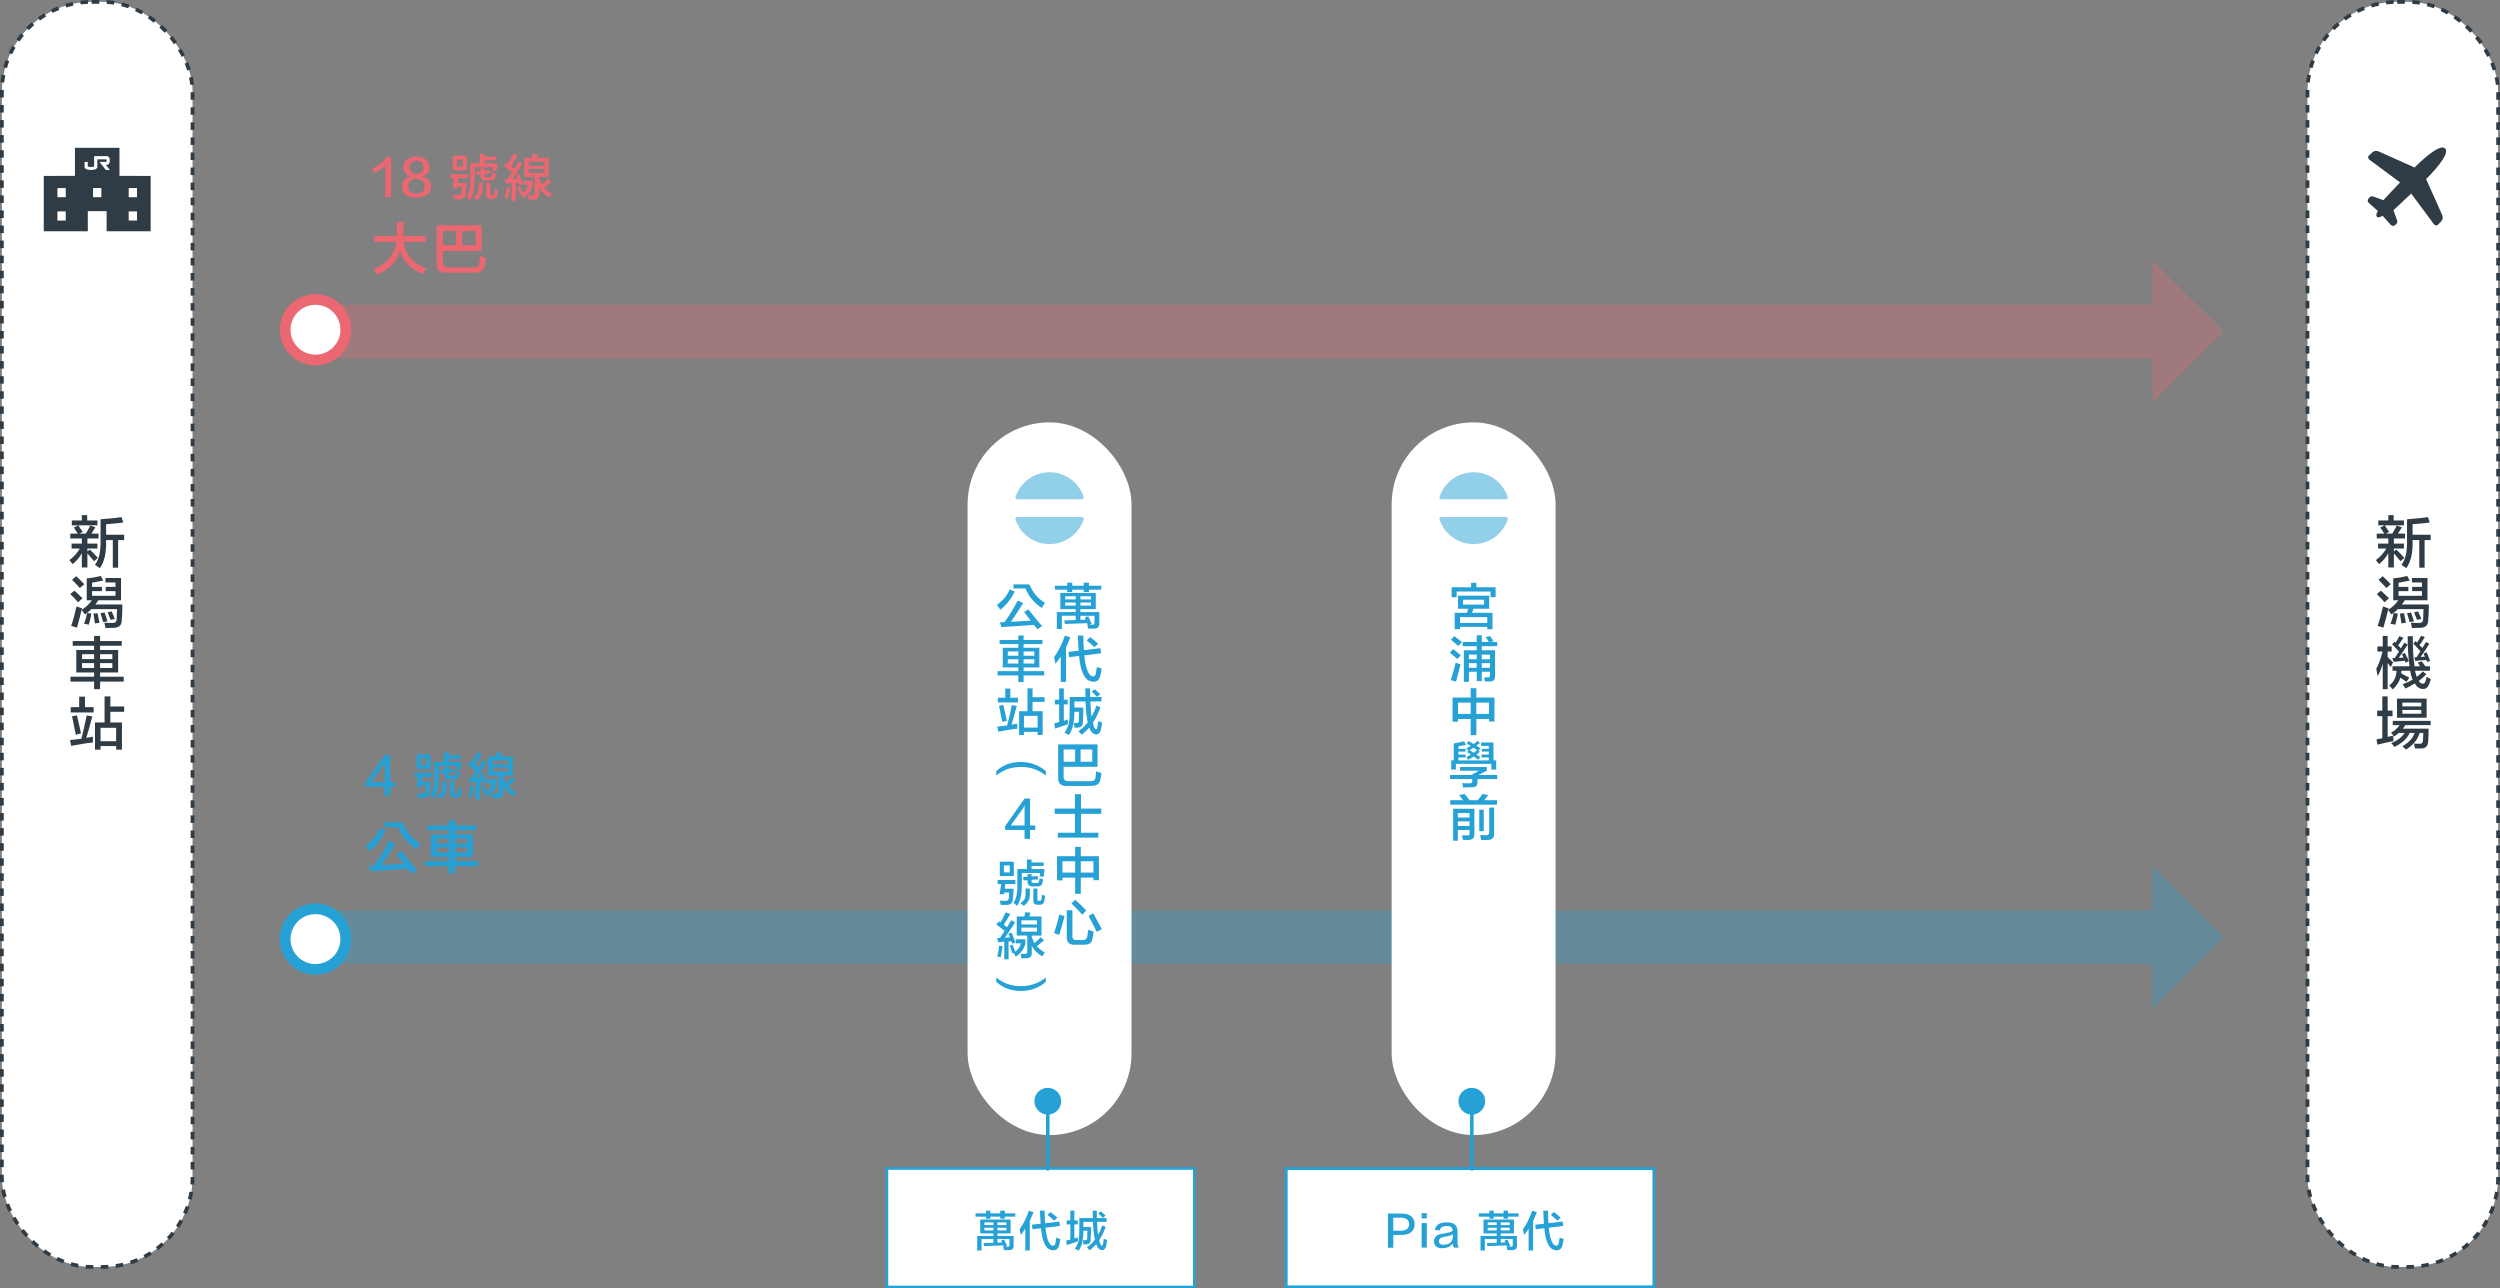
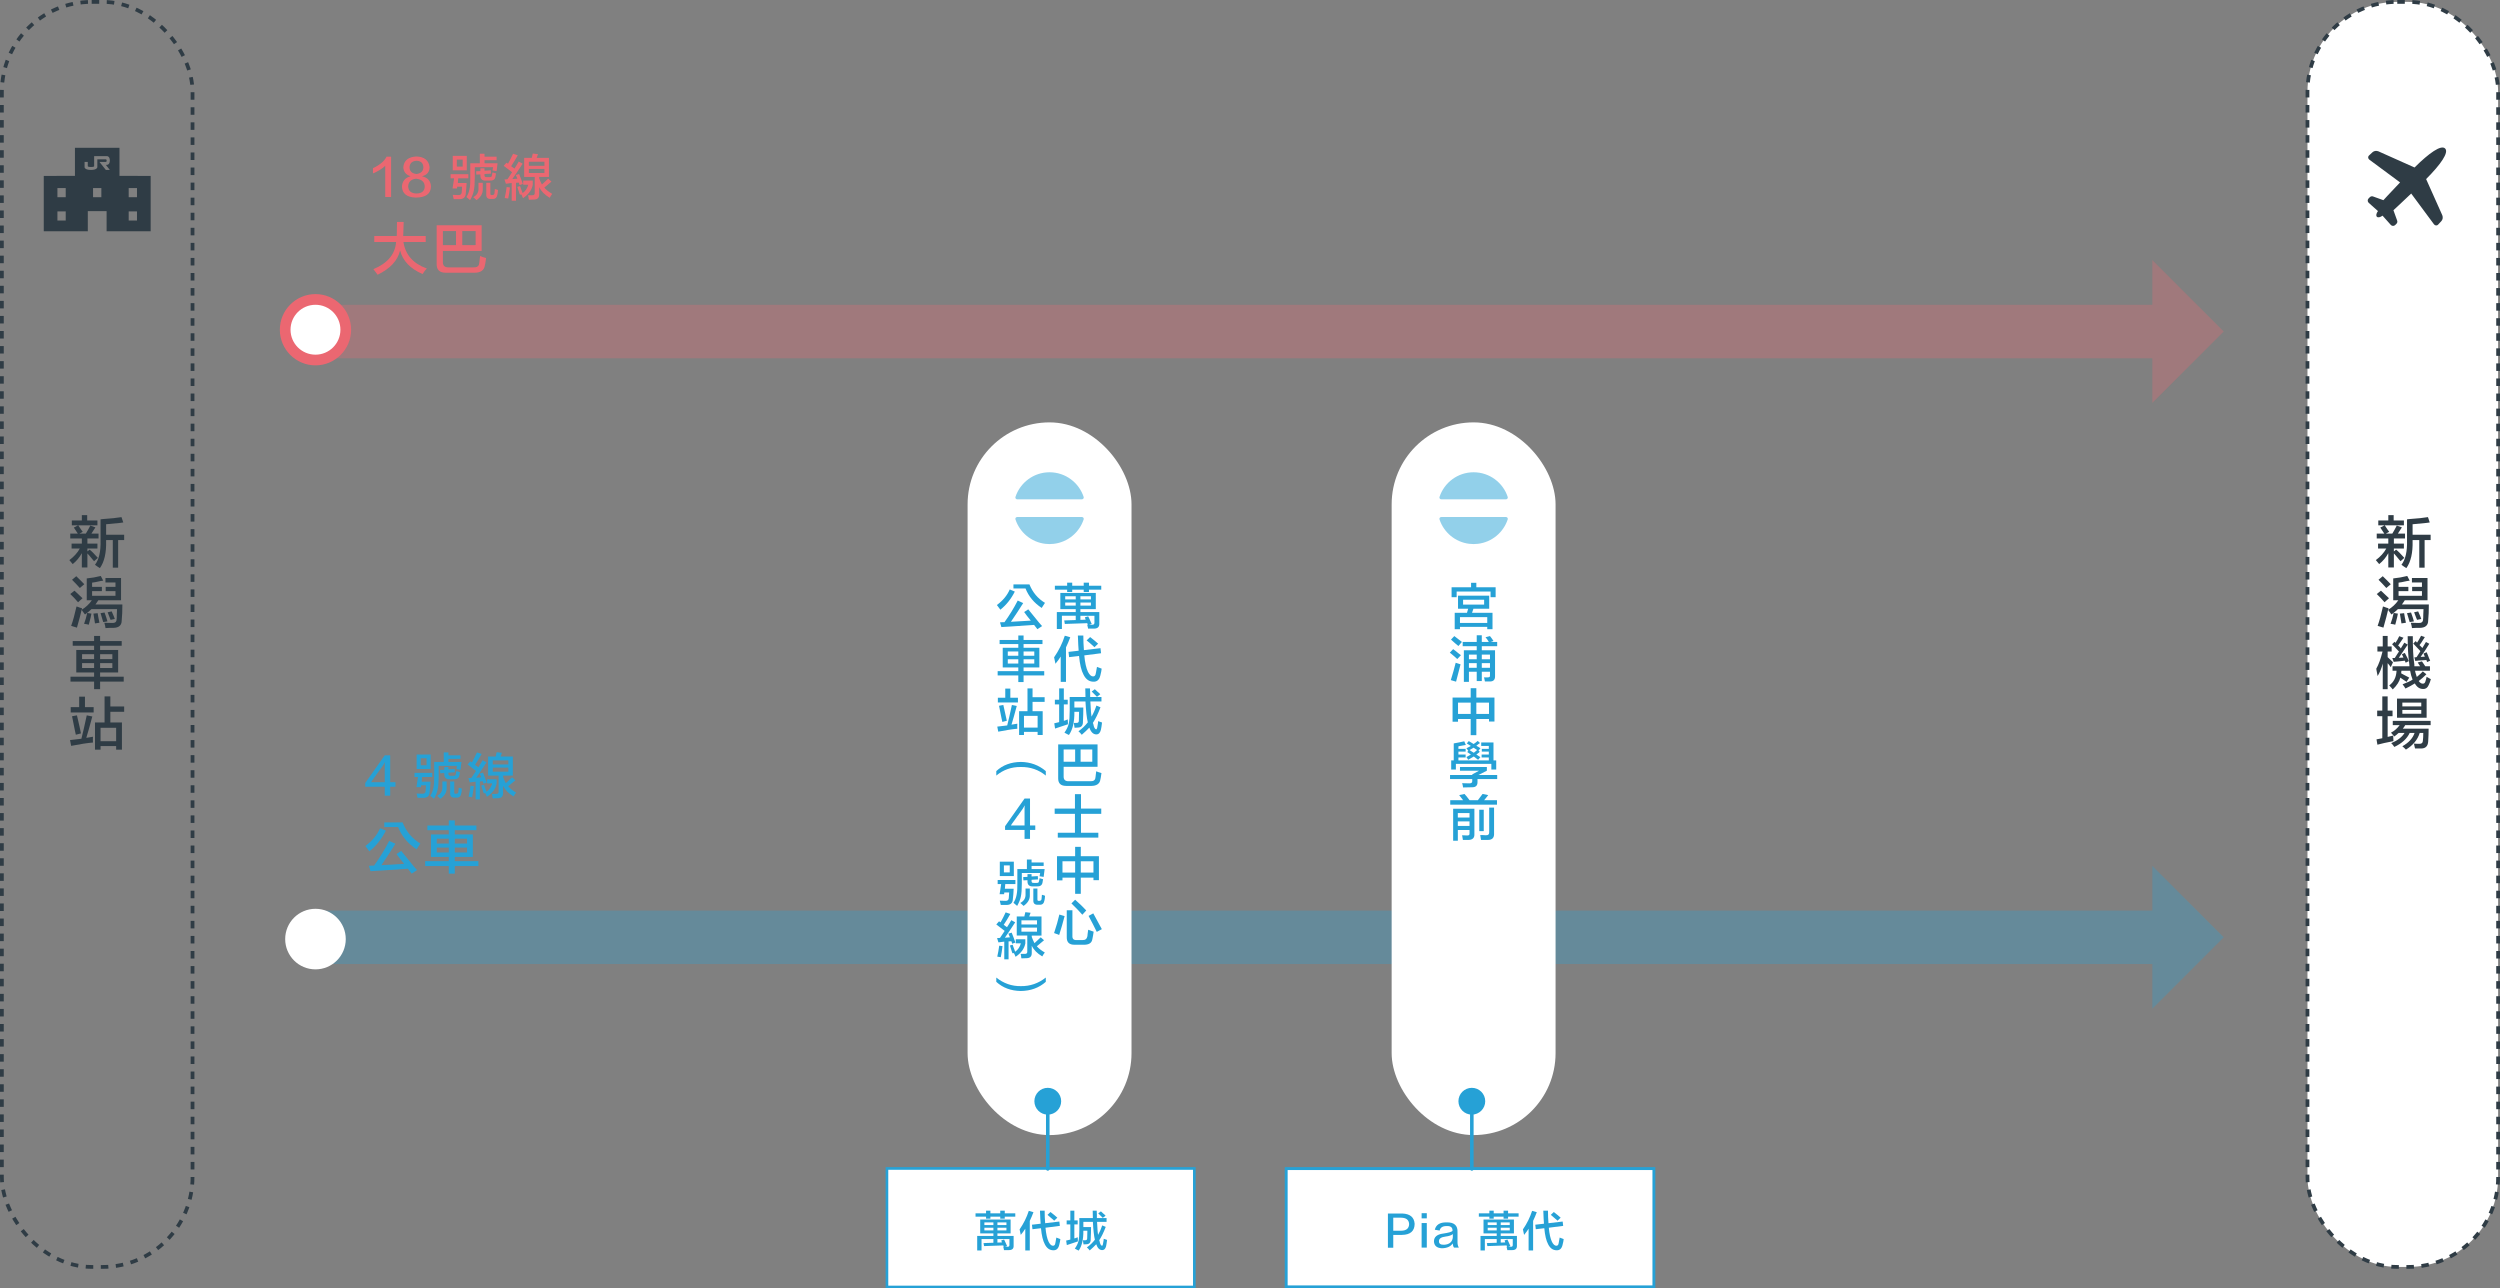
<svg xmlns="http://www.w3.org/2000/svg" viewBox="0 0 701.558 361.529">
  <rect x="0" y="0" width="701.558" height="361.529" fill="#808080" stroke="none" />
  <defs>
    <style>
      .cls-1 {
        fill: #eb6771;
      }

      .cls-1, .cls-2, .cls-3, .cls-4 {
        stroke-width: 0px;
      }

      .cls-5 {
        opacity: .5;
      }

      .cls-6 {
        stroke: #eb6771;
      }

      .cls-6, .cls-7, .cls-8 {
        stroke-linecap: round;
      }

      .cls-6, .cls-7, .cls-8, .cls-9 {
        fill: none;
        stroke-miterlimit: 10;
      }

      .cls-6, .cls-8 {
        stroke-width: 15px;
      }

      .cls-2 {
        fill: #fff;
      }

      .cls-10 {
        opacity: .3;
      }

      .cls-3 {
        fill: #2f3c45;
      }

      .cls-7, .cls-8 {
        stroke: #26a1d6;
      }

      .cls-9 {
        stroke: #2f3c45;
        stroke-dasharray: 0 0 2.114 2.114;
        stroke-width: 1.058px;
      }

      .cls-4 {
        fill: #26a1d6;
      }
    </style>
  </defs>
  <g id="_背景" data-name="背景">
    <g>
-       <rect class="cls-2" x=".529" y=".529" width="53.5" height="355" rx="25.2" ry="25.2" />
      <rect class="cls-9" x=".529" y=".529" width="53.5" height="355" rx="25.2" ry="25.2" />
    </g>
    <g>
      <rect class="cls-2" x="647.529" y=".529" width="53.5" height="355" rx="25.2" ry="25.2" />
      <rect class="cls-9" x="647.529" y=".529" width="53.5" height="355" rx="25.2" ry="25.2" />
    </g>
    <path class="cls-3" d="m33.527,49.351v-7.87h-12.497v7.87l-8.751.018v15.529h12.361v-5.647h5.276v5.647h12.362v-15.529l-8.752-.018Zm-15.084,12.539h-2.329v-2.563h2.329v2.563Zm0-6.558h-2.329v-2.563h2.329v2.563Zm10.001,0h-2.33v-2.563h2.33v2.563Zm2.38-7.644h-1.119l-1.791-2.239h1.791s.234-.001.224-.373c-.01-.372-.224-.373-.224-.373h-2.388v2.194s-.006.793-1.791.791c-1.785-.002-1.791-.757-1.791-.757v-1.482h.896v1.194s-.009.219.896.224c.904.005.895-.224.895-.224v-2.836h3.582s.828-.016.821,1.231c-.007,1.247-.821,1.231-.821,1.231h-.298l1.119,1.418Zm7.621,14.202h-2.331v-2.563h2.331v2.563Zm0-6.558h-2.331v-2.563h2.331v2.563Z" />
    <path class="cls-3" d="m685.367,60.405l-4.542-10.154c4.109-4.124,6.444-7.467,5.332-8.579-1.112-1.112-4.455,1.223-8.581,5.33l-10.152-4.54c-.592-.23-1.228-.125-1.654.269l-1.01.94c-.152.142-.224.352-.198.572.025.222.148.428.333.565,0,0,6.593,4.898,8.622,6.382-3.038,3.178-4.681,4.988-4.681,4.988l-2.86-1.029c-.32-.139-.691-.069-.936.176l-.36.36c-.163.163-.253.391-.246.623.006.233.108.454.28.608l2.596,2.316c-.468.627-.613,1.285-.305,1.593s.965.162,1.591-.307l2.318,2.598c.155.172.375.274.609.281.231.006.458-.085.621-.248l.36-.36c.245-.245.316-.615.177-.935l-1.029-2.86s1.808-1.645,4.987-4.683c1.483,2.028,6.383,8.623,6.383,8.623.137.186.344.309.565.333.22.025.429-.048.57-.2l.94-1.01c.397-.423.501-1.06.271-1.651Z" />
    <g class="cls-10">
      <g>
        <line class="cls-6" x1="88.029" y1="93.029" x2="606.678" y2="93.029" />
        <polygon class="cls-1" points="603.991 72.982 603.991 113.074 624.029 93.031 603.991 72.982" />
      </g>
    </g>
    <g class="cls-10">
      <g>
        <line class="cls-8" x1="88.029" y1="263.029" x2="606.678" y2="263.029" />
        <polygon class="cls-4" points="603.991 242.983 603.991 283.074 624.029 263.031 603.991 242.983" />
      </g>
    </g>
    <rect class="cls-2" x="271.529" y="118.529" width="46" height="200" rx="23" ry="23" />
    <rect class="cls-2" x="390.529" y="118.529" width="46" height="200" rx="23" ry="23" />
    <g class="cls-5">
      <path class="cls-4" d="m303.608,145.086h-18.157c-.344,0-.604.335-.497.662,1.197,3.658,4.43,6.39,8.362,6.859.396.048.802.074,1.211.074.41,0,.815-.026,1.212-.074,3.932-.469,7.169-3.201,8.366-6.859.107-.327-.153-.662-.497-.662Z" />
      <path class="cls-4" d="m285.451,140.123h18.157c.344,0,.604-.334.497-.661-1.322-4.027-5.112-6.933-9.577-6.933-4.465,0-8.251,2.906-9.572,6.933-.108.327.152.661.496.661Z" />
    </g>
    <g class="cls-5">
      <path class="cls-4" d="m422.608,145.086h-18.157c-.344,0-.604.335-.497.662,1.197,3.658,4.43,6.39,8.362,6.859.396.048.802.074,1.211.074.41,0,.815-.026,1.212-.074,3.932-.469,7.169-3.201,8.366-6.859.107-.327-.153-.662-.497-.662Z" />
      <path class="cls-4" d="m404.451,140.123h18.157c.344,0,.604-.334.497-.661-1.322-4.027-5.112-6.933-9.577-6.933-4.465,0-8.251,2.906-9.572,6.933-.108.327.152.661.496.661Z" />
    </g>
    <g>
      <g>
        <rect class="cls-2" x="248.9" y="327.9" width="86.258" height="33.258" />
        <path class="cls-4" d="m334.787,328.271v32.516h-85.516v-32.516h85.516m.742-.742h-87v34h87v-34h0Z" />
      </g>
      <g>
        <line class="cls-7" x1="294.029" y1="328.029" x2="294.029" y2="309.029" />
        <path class="cls-4" d="m297.789,309.029c0-2.076-1.684-3.76-3.76-3.76s-3.76,1.684-3.76,3.76c0,2.076,1.684,3.76,3.76,3.76s3.76-1.684,3.76-3.76Z" />
      </g>
    </g>
    <g>
      <g>
        <rect class="cls-2" x="360.934" y="327.934" width="103.189" height="33.189" />
        <path class="cls-4" d="m463.718,328.34v32.378h-102.378v-32.378h102.378m.811-.811h-104v34h104v-34h0Z" />
      </g>
      <g>
        <line class="cls-7" x1="413.029" y1="328.029" x2="413.029" y2="309.029" />
        <path class="cls-4" d="m416.789,309.029c0-2.076-1.684-3.76-3.76-3.76s-3.76,1.684-3.76,3.76c0,2.076,1.684,3.76,3.76,3.76s3.76-1.684,3.76-3.76Z" />
      </g>
    </g>
    <g>
      <circle class="cls-2" cx="88.529" cy="92.529" r="8.5" />
      <path class="cls-1" d="m88.529,85.529c3.866,0,7,3.134,7,7s-3.134,7-7,7-7-3.134-7-7,3.134-7,7-7m0-3c-5.514,0-10,4.486-10,10s4.486,10,10,10,10-4.486,10-10-4.486-10-10-10h0Z" />
    </g>
    <g>
      <circle class="cls-2" cx="88.529" cy="263.529" r="8.5" />
-       <path class="cls-4" d="m88.529,256.529c3.866,0,7,3.134,7,7s-3.134,7-7,7-7-3.134-7-7,3.134-7,7-7m0-3c-5.514,0-10,4.486-10,10s4.486,10,10,10,10-4.486,10-10-4.486-10-10-10h0Z" />
    </g>
  </g>
  <g id="_中国語繁体字" data-name="中国語繁体字">
    <g>
      <path class="cls-3" d="m20.154,147.428v-1.375h2.812v-1.5h1.5v1.5h2.875v1.375h-5.375c.166.25.416.625.75,1.125.208.292.375.521.5.688l-.938.5h1.812c.458-.75.875-1.5,1.25-2.25l1.438.5c-.375.625-.75,1.209-1.125,1.75h2v1.375h-3.125v1.438h2.812v1.375h-2.812v.812l.625-.5c.5.375,1.271,1.146,2.312,2.312l-1.062.938c-.084-.083-.229-.25-.438-.5-.667-.833-1.146-1.396-1.438-1.688v3.938h-1.562v-4c-.667,1.209-1.521,2.229-2.562,3.062l-.938-1.125c1.291-.958,2.271-2.041,2.938-3.25h-2.312v-1.375h2.875v-1.438h-3.25v-1.375h2.125c-.375-.583-.75-1.146-1.125-1.688l1.188-.625h-1.75Zm11.5,11.875v-7.75h-1.875v.25c.083,3.334-.5,5.875-1.75,7.625-.125-.084-.354-.229-.688-.438-.292-.209-.521-.375-.688-.5,1.125-1.458,1.646-3.729,1.562-6.812v-5.938c.083,0,.229-.021.438-.062,2.458-.166,4.271-.354,5.438-.562l.5,1.5c-.209.042-.5.084-.875.125-1.625.167-2.938.292-3.938.375v2.938h5.062v1.5h-1.688v7.75h-1.5Z" />
      <path class="cls-3" d="m21.904,169.007c-.209-.25-.562-.646-1.062-1.188-.542-.541-.917-.916-1.125-1.125l1.188-.938c.916.834,1.666,1.542,2.25,2.125l-1.25,1.125Zm7.75-3.125v-1.188h2.75v-1.25h-2.812v-1.25h4.375v6.25h-6.375c-.125.167-.292.417-.5.75-.167.209-.271.354-.312.438h7.562c0,1.792-.062,3.292-.188,4.5,0,1.333-.771,2.021-2.312,2.062h-1.062c-.542.041-.938.062-1.188.062v-.125c-.042-.334-.146-.792-.312-1.375.541.041,1.271.062,2.188.062.791.041,1.208-.271,1.25-.938.041-.25.062-.729.062-1.438.041-.666.062-1.166.062-1.5h-7.188c-.5.5-1.104,1-1.812,1.5-.084-.125-.292-.416-.625-.875-.125-.208-.229-.354-.312-.438-.125.459-.292,1.146-.5,2.062-.334,1.292-.604,2.271-.812,2.938l-1.625-.5c.5-1.375,1-3.188,1.5-5.438.083.042.229.084.438.125.25.125.625.25,1.125.375l-.125.438c1.166-.708,2.125-1.604,2.875-2.688h-1.438v-6.125c1.333-.125,2.646-.354,3.938-.688l.688,1.312c-.167.042-.438.084-.812.125-1.084.25-1.854.396-2.312.438v1.188h2.75v1.188h-2.75v1.312h6.562v-1.312h-2.75Zm-7.25-.875c-.667-.75-1.396-1.521-2.188-2.312l1.188-1c.833.792,1.583,1.542,2.25,2.25l-1.25,1.062Zm2.5,10.312c-.209-.084-.604-.167-1.188-.25h-.125c.375-1,.666-2.021.875-3.062l1.188.188c-.084.542-.271,1.354-.562,2.438-.084.333-.146.562-.188.688Zm1.75-.375c-.167-1.083-.312-2-.438-2.75l1.188-.125c.041.25.104.625.188,1.125.125.75.229,1.271.312,1.562l-1.25.188Zm2.312-.375c-.209-.791-.459-1.625-.75-2.5l1.125-.188c.125.334.291.812.5,1.438.125.459.229.812.312,1.062l-1.188.188Zm2.062-.625c-.125-.333-.312-.812-.562-1.438-.125-.291-.209-.521-.25-.688l1.125-.25c.125.334.333.812.625,1.438.125.292.208.521.25.688l-1.188.25Z" />
      <path class="cls-3" d="m20.404,181.209v-1.312h6v-1.438h1.688v1.438h6.062v1.312h-6.062v1.188h5.062v6.312h-5.062v1.188h6.625v1.375h-6.625v2.125h-1.688v-2.125h-6.625v-1.375h6.625v-1.188h-5v-6.312h5v-1.188h-6Zm2.625,2.375v1.375h3.375v-1.375h-3.375Zm0,2.5v1.375h3.375v-1.375h-3.375Zm8.5-2.5h-3.438v1.375h3.438v-1.375Zm-3.438,2.5v1.375h3.438v-1.375h-3.438Z" />
      <path class="cls-3" d="m19.967,209.307l-.312-1.625c1-.125,2.062-.25,3.188-.375.166-.708.396-1.666.688-2.875.375-1.708.646-2.938.812-3.688l1.562.312c-.625,2.375-1.188,4.375-1.688,6l1.875-.312c-.042.584-.042,1.125,0,1.625-1.542.125-3.584.438-6.125.938Zm-.125-9.375v-1.5h2.375v-2.938h1.625v2.938h2.438v1.5h-6.438Zm1.438,6.25c-.042-.25-.125-.625-.25-1.125-.334-1.791-.604-3.146-.812-4.062l1.375-.25c.041.167.104.438.188.812.416,1.75.729,3.167.938,4.25l-1.438.375Zm5.375,4.188v-7.625h2.688v-7.312h1.625v2.812h3.875v1.5h-3.875v3h3.25v7.625h-1.625v-1h-4.375v1h-1.562Zm1.562-6.125v3.75h4.375v-3.75h-4.375Z" />
    </g>
    <g>
      <path class="cls-1" d="m108.107,55.286v-8.75c-.839.802-1.987,1.513-3.445,2.133v-1.477c1.896-.875,3.172-1.95,3.828-3.227h1.258v11.32h-1.641Z" />
      <path class="cls-1" d="m115.145,49.489v-.055c-1.24-.401-1.896-1.239-1.969-2.516.182-1.896,1.422-2.898,3.719-3.008,2.224.109,3.445,1.112,3.664,3.008-.037,1.349-.729,2.188-2.078,2.516v.055c1.567.365,2.388,1.312,2.461,2.844-.037,2.042-1.44,3.081-4.211,3.117-2.553-.073-3.865-1.112-3.938-3.117.109-1.495.893-2.442,2.352-2.844Zm1.75,4.812c1.494-.036,2.26-.692,2.297-1.969-.037-1.276-.839-2.005-2.406-2.188-1.422.146-2.17.857-2.242,2.133.036,1.312.82,1.987,2.352,2.023Zm0-9.188c-1.24.073-1.896.675-1.969,1.805,0,1.13.656,1.769,1.969,1.914,1.239-.182,1.877-.802,1.914-1.859-.037-1.203-.675-1.823-1.914-1.859Z" />
      <path class="cls-1" d="m127.324,55.887c-.037-.219-.109-.529-.219-.93-.037-.109-.055-.201-.055-.273.547.036,1.057.055,1.531.055.619.036.947-.219.984-.766.036-.146.055-.401.055-.766.036-.364.055-.638.055-.82h-1.367l-.055.492h-1.258l.438-2.844h-.984v-1.148h4.977v1.148h-2.844l-.109,1.312h2.461c-.037,1.058-.109,2.005-.219,2.844-.037,1.167-.656,1.731-1.859,1.695h-1.531Zm-.273-8.094v-4.047h3.938v4.047h-3.938Zm1.148-3.008v1.969h1.641v-1.969h-1.641Zm3.719,11.375c-.401-.328-.748-.62-1.039-.875.802-1.13,1.166-2.898,1.094-5.305v-4.156h2.68v-2.68h1.312v.82h3.391v.984h-3.391v.875h3.664l-.273,2.188c-.146-.036-.401-.073-.766-.109-.183-.036-.311-.055-.383-.055l.164-.93h-5.141v2.953c0,1.604-.092,2.826-.273,3.664-.146.766-.492,1.641-1.039,2.625Zm1.805,0c-.146-.146-.365-.347-.656-.602-.109-.109-.201-.183-.273-.219,1.021-.547,1.513-1.349,1.477-2.406v-1.641h1.203v1.859c.036,1.167-.547,2.169-1.75,3.008Zm-.055-7.164l-.055-.93,1.203-.055v-.766h1.148v.656l1.75-.109.055.93-1.805.109v.328c-.037.401.182.583.656.547h.711c.474.037.711-.127.711-.492.072-.219.127-.492.164-.82.364.109.692.201.984.273-.037.365-.092.693-.164.984-.146.729-.675,1.076-1.586,1.039h-1.203c-.948,0-1.422-.474-1.422-1.422v-.328l-1.148.055Zm4.047,6.836c-.875.036-1.295-.383-1.258-1.258v-3.281h1.148v3.062c0,.292.127.419.383.383h.164c.328,0,.528-.146.602-.438.036-.109.055-.31.055-.602.036-.292.055-.51.055-.656.109.037.255.073.438.109.219.073.364.128.438.164-.037.62-.092,1.058-.164,1.312-.146.838-.584,1.239-1.312,1.203h-.547Z" />
      <path class="cls-1" d="m141.959,51.567l-.383-1.203.82-.055,1.312-1.969-2.352-1.805.766-.875c.109.073.255.164.438.273.51-.911.984-1.841,1.422-2.789l1.312.438c-.584,1.058-1.203,2.078-1.859,3.062.328.219.638.438.93.656.438-.656.838-1.312,1.203-1.969l1.094.602c-1.131,1.75-2.097,3.19-2.898,4.32l1.422-.109-.438-1.039.93-.273c.438,1.094.783,2.023,1.039,2.789l-.93.328v-.109c-.037-.182-.109-.383-.219-.602-.256,0-.511.019-.766.055v5.031h-1.203v-4.977l-.383.055c-.475.037-.894.091-1.258.164Zm.656,4.156c-.183-.037-.401-.073-.656-.109-.146-.037-.256-.055-.328-.055.219-.948.4-1.969.547-3.062l.93.109c-.146,1.203-.311,2.242-.492,3.117Zm3.281-1.094c-.037-.073-.092-.219-.164-.438-.109-.401-.292-.984-.547-1.75l.766-.219c.036.146.109.365.219.656.072.146.236.583.492,1.312.802-.583,1.33-1.367,1.586-2.352h-1.422v-1.148h2.68v1.148c-.256,1.458-1.167,2.716-2.734,3.773-.073-.219-.201-.511-.383-.875-.037-.073-.073-.127-.109-.164l-.383.055Zm1.203-4.977v-5.359h2.133c.109-.401.2-.802.273-1.203l1.477.164-.383,1.039h3.445v5.359h-2.734v.383c.219.62.474,1.203.766,1.75.619-.547,1.203-1.094,1.75-1.641l.93.82c-.146.109-.383.31-.711.602-.183.146-.62.511-1.312,1.094.547.62,1.294,1.203,2.242,1.75-.292.364-.529.729-.711,1.094-1.422-.839-2.406-1.841-2.953-3.008v2.078c0,.911-.456,1.385-1.367,1.422-.438.036-.948.055-1.531.055,0-.037-.019-.109-.055-.219-.037-.474-.092-.82-.164-1.039h1.094c.547.036.802-.182.766-.656v-4.484h-2.953Zm1.312-4.266v1.148h4.375v-1.148h-4.375Zm0,2.023v1.148h4.375v-1.148h-4.375Z" />
      <path class="cls-1" d="m105.029,67.911v-1.688h6.312c.041-.916.062-2.229.062-3.938h1.875l-.125,3.938h6.312v1.688h-6.25c.541,3.584,2.729,6.062,6.562,7.438-.417.416-.812.938-1.188,1.562-3.459-1.5-5.562-3.708-6.312-6.625-.667,2.834-2.771,5.104-6.312,6.812-.125-.167-.354-.479-.688-.938-.25-.292-.417-.5-.5-.625,4-1.666,6.125-4.208,6.375-7.625h-6.125Z" />
      <path class="cls-1" d="m125.097,76.536c-1.709,0-2.562-.792-2.562-2.375v-10.938h12.625v7.188h-10.875v3.188c0,.959.521,1.438,1.562,1.438h7c1,.042,1.541-.333,1.625-1.125,0-.083.021-.229.062-.438.083-.708.146-1.25.188-1.625.5.209,1.062.396,1.688.562-.125,1.042-.271,1.875-.438,2.5-.334,1.041-1.229,1.583-2.688,1.625h-8.188Zm-.812-11.688v3.938h3.688v-3.938h-3.688Zm9.188,0h-3.75v3.938h3.75v-3.938Z" />
    </g>
    <g>
      <path class="cls-3" d="m667.404,147.428v-1.375h2.812v-1.5h1.5v1.5h2.875v1.375h-5.375c.166.25.416.625.75,1.125.208.292.375.521.5.688l-.938.5h1.812c.458-.75.875-1.5,1.25-2.25l1.438.5c-.375.625-.75,1.209-1.125,1.75h2v1.375h-3.125v1.438h2.812v1.375h-2.812v.812l.625-.5c.5.375,1.271,1.146,2.312,2.312l-1.062.938c-.084-.083-.229-.25-.438-.5-.667-.833-1.146-1.396-1.438-1.688v3.938h-1.562v-4c-.667,1.209-1.521,2.229-2.562,3.062l-.938-1.125c1.291-.958,2.271-2.041,2.938-3.25h-2.312v-1.375h2.875v-1.438h-3.25v-1.375h2.125c-.375-.583-.75-1.146-1.125-1.688l1.188-.625h-1.75Zm11.5,11.875v-7.75h-1.875v.25c.083,3.334-.5,5.875-1.75,7.625-.125-.084-.354-.229-.688-.438-.292-.209-.521-.375-.688-.5,1.125-1.458,1.646-3.729,1.562-6.812v-5.938c.083,0,.229-.021.438-.062,2.458-.166,4.271-.354,5.438-.562l.5,1.5c-.209.042-.5.084-.875.125-1.625.167-2.938.292-3.938.375v2.938h5.062v1.5h-1.688v7.75h-1.5Z" />
      <path class="cls-3" d="m669.154,169.007c-.209-.25-.562-.646-1.062-1.188-.542-.541-.917-.916-1.125-1.125l1.188-.938c.916.834,1.666,1.542,2.25,2.125l-1.25,1.125Zm7.75-3.125v-1.188h2.75v-1.25h-2.812v-1.25h4.375v6.25h-6.375c-.125.167-.292.417-.5.75-.167.209-.271.354-.312.438h7.562c0,1.792-.062,3.292-.188,4.5,0,1.333-.771,2.021-2.312,2.062h-1.062c-.542.041-.938.062-1.188.062v-.125c-.042-.334-.146-.792-.312-1.375.541.041,1.271.062,2.188.062.791.041,1.208-.271,1.25-.938.041-.25.062-.729.062-1.438.041-.666.062-1.166.062-1.5h-7.188c-.5.5-1.104,1-1.812,1.5-.084-.125-.292-.416-.625-.875-.125-.208-.229-.354-.312-.438-.125.459-.292,1.146-.5,2.062-.334,1.292-.604,2.271-.812,2.938l-1.625-.5c.5-1.375,1-3.188,1.5-5.438.083.042.229.084.438.125.25.125.625.25,1.125.375l-.125.438c1.166-.708,2.125-1.604,2.875-2.688h-1.438v-6.125c1.333-.125,2.646-.354,3.938-.688l.688,1.312c-.167.042-.438.084-.812.125-1.084.25-1.854.396-2.312.438v1.188h2.75v1.188h-2.75v1.312h6.562v-1.312h-2.75Zm-7.25-.875c-.667-.75-1.396-1.521-2.188-2.312l1.188-1c.833.792,1.583,1.542,2.25,2.25l-1.25,1.062Zm2.5,10.312c-.209-.084-.604-.167-1.188-.25h-.125c.375-1,.666-2.021.875-3.062l1.188.188c-.084.542-.271,1.354-.562,2.438-.084.333-.146.562-.188.688Zm1.75-.375c-.167-1.083-.312-2-.438-2.75l1.188-.125c.041.25.104.625.188,1.125.125.75.229,1.271.312,1.562l-1.25.188Zm2.312-.375c-.209-.791-.459-1.625-.75-2.5l1.125-.188c.125.334.291.812.5,1.438.125.459.229.812.312,1.062l-1.188.188Zm2.062-.625c-.125-.333-.312-.812-.562-1.438-.125-.291-.209-.521-.25-.688l1.125-.25c.125.334.333.812.625,1.438.125.292.208.521.25.688l-1.188.25Z" />
      <path class="cls-3" d="m667.154,182.842v-1.438h1.5v-2.938h1.375v2.938h1.125v1.438h-1.125v1.562c.5.459,1,.938,1.5,1.438l-.625,1.375c-.25-.375-.542-.75-.875-1.125v7.312h-1.375v-7.188c-.334,1.292-.812,2.459-1.438,3.5-.042-.333-.146-.875-.312-1.625-.042-.208-.062-.354-.062-.438.666-1.166,1.25-2.771,1.75-4.812h-1.438Zm12.812,10.5c-.959,0-1.729-.521-2.312-1.562-.709.458-1.584.938-2.625,1.438-.209-.375-.479-.771-.812-1.188,1.333-.5,2.271-.938,2.812-1.312-.334-.833-.562-1.666-.688-2.5h-2.438c0,.125-.021.271-.062.438v.312c.208.125.521.292.938.5.583.334,1.021.562,1.312.688l-.75,1.188c-.209-.125-.521-.333-.938-.625-.375-.25-.646-.438-.812-.562-.25,1.084-.959,2.188-2.125,3.312-.334-.417-.667-.792-1-1.125,1.291-.916,1.979-2.291,2.062-4.125h-1.125v-1.25h4.75c-.042-.25-.062-.5-.062-.75-.292-1.916-.438-4.479-.438-7.688h1.438c0,3.375.125,5.875.375,7.5,0,.084.021.229.062.438v.5h1.625c-.042-.083-.125-.208-.25-.375-.209-.291-.354-.521-.438-.688l1.188-.312c.125.209.312.479.562.812.166.25.291.438.375.562h1.312v1.25h-4.188c.041.125.083.312.125.562.083.292.208.688.375,1.188.083-.083.229-.208.438-.375.541-.458.958-.854,1.25-1.188l1,.812c-.75.75-1.459,1.375-2.125,1.875v.062c.375.5.771.729,1.188.688.291,0,.5-.167.625-.5.208-.625.333-1.104.375-1.438.041.042.104.084.188.125.458.25.791.438,1,.562-.125.542-.334,1.104-.625,1.688-.334.75-.854,1.104-1.562,1.062Zm-8.25-7.625l-.375-1.062h.688c.208-.333.5-.791.875-1.375.166-.208.271-.354.312-.438-.209-.208-.542-.562-1-1.062-.459-.458-.771-.791-.938-1l.688-.688.25.312c.416-.583.771-1.208,1.062-1.875l1.188.438c-.459.709-.959,1.438-1.5,2.188.333.25.583.521.75.812.375-.625.708-1.166,1-1.625l.938.562c-.25.417-.729,1.125-1.438,2.125-.5.709-.854,1.229-1.062,1.562l1.312-.062c-.125-.333-.271-.646-.438-.938l.812-.375c.166.334.416.812.75,1.438.166.417.291.709.375.875l-.875.438-.25-.562c-.417.042-.979.104-1.688.188-.709.042-1.188.084-1.438.125Zm6.062-.25l-.25-1h.25c.166-.041.291-.062.375-.062.166-.291.438-.708.812-1.25.125-.208.208-.354.25-.438-.834-.916-1.5-1.625-2-2.125l.688-.688.375.438c.25-.333.562-.854.938-1.562l.188-.375,1.062.375c-.084.167-.229.396-.438.688-.417.709-.771,1.229-1.062,1.562l.812.812,1-1.688.938.5c-.875,1.459-1.688,2.688-2.438,3.688l1.188-.062-.375-.875.875-.375c.166.334.396.896.688,1.688.125.292.229.521.312.688l-.875.375-.188-.562c-1.542.084-2.584.167-3.125.25Z" />
      <path class="cls-3" d="m667.092,200.981v-1.562h1.438v-4h1.5v4h1.375v1.562h-1.375v5.812c.5-.125,1.021-.25,1.562-.375,0,.584.021,1.104.062,1.562-1.959.375-3.459.708-4.5,1l-.25-1.5c.5-.083,1.041-.188,1.625-.312v-6.188h-1.438Zm4.375,2.5v-1.188h10.625v1.188h-7.125c-.209.375-.438.709-.688,1h7.25c0,1.125-.042,2.334-.125,3.625-.084,1.291-.75,1.938-2,1.938h-1.688c-.125-.625-.229-1.084-.312-1.375.291.041.812.062,1.562.062.583,0,.896-.25.938-.75.083-.625.125-1.396.125-2.312h-1c-.584,1.917-1.875,3.479-3.875,4.688-.25-.292-.584-.604-1-.938,1.791-1,2.938-2.25,3.438-3.75h-1.375c-.75,1.625-2.188,2.938-4.312,3.938-.334-.5-.625-.854-.875-1.062,1.791-.75,3.041-1.708,3.75-2.875h-1.625c-.042.042-.104.084-.188.125-.25.25-.604.542-1.062.875-.334-.416-.646-.771-.938-1.062.958-.5,1.771-1.208,2.438-2.125h-1.938Zm1.188-2.062v-5.375h8.312v5.375h-8.312Zm1.5-4.25v1.062h5.312v-1.062h-5.312Zm0,2.062v1.062h5.312v-1.062h-5.312Z" />
    </g>
    <g>
      <path class="cls-4" d="m304.115,166.127v-.656h-3.227v.656h-1.422v-.656h-3.445v-1.094h3.445v-.875h1.422v.875h3.227v-.875h1.477v.875h3.445v1.094h-3.445v.656h-1.477Zm-6.562,4.812v-4.539h9.953v4.539h-4.32v.82h5.305v3.227c.036.948-.475,1.422-1.531,1.422h-1.641v-.164c-.037-.219-.109-.529-.219-.93h.164c0-.037-.019-.091-.055-.164-.037-.146-.073-.237-.109-.273-.656.037-1.714.073-3.172.109-1.422.036-2.461.073-3.117.109l-.164-.984c.328-.036.856-.055,1.586-.055.729-.036,1.275-.055,1.641-.055v-1.203h-3.883v3.719h-1.422v-4.758h5.305v-.82h-4.32Zm1.367-3.609v.875h2.953v-.875h-2.953Zm0,1.75v.875h2.953v-.875h-2.953Zm7.219-1.75h-2.953v.875h2.953v-.875Zm-2.953,1.75v.875h2.953v-.875h-2.953Zm3.938,3.719h-3.938v1.148l1.477-.055-.219-.656.93-.273c.072.109.164.292.273.547.328.729.564,1.258.711,1.586l-.766.219h.82c.474.036.711-.146.711-.547v-1.969Z" />
      <path class="cls-4" d="m297.662,191.354v-7.109c-.438.693-.93,1.367-1.477,2.023-.146-.62-.273-1.221-.383-1.805,1.312-1.896,2.315-3.919,3.008-6.07l1.531.438c-.364.984-.766,1.933-1.203,2.844v9.68h-1.477Zm2.352-6.945l-.164-1.477,2.844-.328c0-.328-.037-.875-.109-1.641-.037-1.13-.073-2.005-.109-2.625h1.531c0,1.422.055,2.789.164,4.102l4.648-.547.164,1.422-4.703.602c.182,2.042.528,3.591,1.039,4.648.438.839.911,1.258,1.422,1.258.438,0,.692-.292.766-.875,0-.073.018-.164.055-.273.146-.729.236-1.239.273-1.531.109.037.255.091.438.164.4.146.692.255.875.328-.037.474-.164,1.13-.383,1.969-.292,1.167-.93,1.731-1.914,1.695-1.203,0-2.133-.656-2.789-1.969-.62-1.13-1.039-2.88-1.258-5.25l-2.789.328Zm7.109-2.789c-.037-.036-.109-.109-.219-.219-.803-.729-1.459-1.294-1.969-1.695l.984-.93c.984.766,1.731,1.386,2.242,1.859l-1.039.984Z" />
      <path class="cls-4" d="m296.021,197.67v-1.312h1.203v-3.172h1.312v3.172h1.094v1.312h-1.094v4.594c.036,0,.128-.018.273-.055.146-.073.419-.182.82-.328,0,.146.019.383.055.711v.656c-.729.219-1.933.62-3.609,1.203l-.219-1.477,1.367-.328v-4.977h-1.203Zm11.648,8.422c-.875,0-1.531-.638-1.969-1.914-.584.62-1.295,1.294-2.133,2.023-.328-.438-.639-.766-.93-.984,1.021-.729,1.896-1.567,2.625-2.516-.292-1.167-.511-3.117-.656-5.852h-3.117v1.695h2.516c0,1.276-.037,2.589-.109,3.938.036,1.13-.456,1.695-1.477,1.695-.328.037-.62.055-.875.055,0-.146-.037-.383-.109-.711-.037-.292-.073-.51-.109-.656h.711c.51.037.747-.2.711-.711.036-.401.055-1.203.055-2.406h-1.312c.036,2.844-.475,5.013-1.531,6.508-.109-.037-.292-.128-.547-.273-.292-.183-.528-.31-.711-.383.62-.875,1.021-1.713,1.203-2.516.183-.766.273-2.005.273-3.719v-3.773h4.43c-.037-.692-.055-1.495-.055-2.406h1.312c0,.292.018.711.055,1.258v1.148h3.172v1.258h-3.117c0,.219.018.511.055.875.072,1.677.164,2.808.273,3.391.547-.948,1.002-1.987,1.367-3.117l1.148.492c-.656,1.75-1.367,3.208-2.133,4.375,0,.037.018.091.055.164,0,.037.018.073.055.109.182.984.455,1.495.82,1.531.109,0,.2-.146.273-.438.036-.219.109-.638.219-1.258,0-.255.018-.456.055-.602.364.146.729.273,1.094.383-.109.912-.219,1.604-.328,2.078-.219.838-.639,1.258-1.258,1.258Zm.164-10.555l-1.477-1.477.875-.656c.182.146.438.383.766.711.364.292.619.529.766.711l-.93.711Z" />
      <path class="cls-4" d="m299.193,220.542c-1.495,0-2.242-.693-2.242-2.078v-9.57h11.047v6.289h-9.516v2.789c0,.839.456,1.258,1.367,1.258h6.125c.875.037,1.349-.292,1.422-.984,0-.073.018-.2.055-.383.072-.62.127-1.094.164-1.422.438.183.93.347,1.477.492-.109.912-.237,1.641-.383,2.188-.292.911-1.076,1.385-2.352,1.422h-7.164Zm-.711-10.227v3.445h3.227v-3.445h-3.227Zm8.039,0h-3.281v3.445h3.281v-3.445Z" />
      <path class="cls-4" d="m295.967,228.382v-1.477h5.688v-4.047h1.695v4.047h5.688v1.477h-5.688v5.305h4.867v1.367h-11.375v-1.367h4.812v-5.305h-5.688Z" />
      <path class="cls-4" d="m296.623,247.051v-6.781h5.086v-2.625h1.586v2.625h5.086v6.727h-1.531v-.711h-3.555v4.539h-1.586v-4.539h-3.555v.766h-1.531Zm1.531-5.359v3.172h3.555v-3.172h-3.555Zm8.695,0h-3.555v3.172h3.555v-3.172Z" />
      <path class="cls-4" d="m297.224,262.383c-.183-.109-.511-.237-.984-.383-.219-.073-.364-.127-.438-.164.656-1.969,1.148-3.7,1.477-5.195l1.477.438c-.474,1.823-.984,3.591-1.531,5.305Zm4.375,2.734c-1.531.036-2.278-.675-2.242-2.133v-7.547h1.586v7.219c-.037.802.346,1.185,1.148,1.148h1.695c.766.037,1.221-.328,1.367-1.094,0-.109.018-.31.055-.602.072-.51.127-.911.164-1.203.182.037.438.128.766.273.364.109.619.201.766.273-.109.802-.237,1.531-.383,2.188-.183,1.021-1.003,1.513-2.461,1.477h-2.461Zm2.133-8.422c-.656-.766-1.678-1.823-3.062-3.172l1.039-1.039c1.239,1.094,2.278,2.097,3.117,3.008l-1.094,1.203Zm4.047,4.812c-.656-1.349-1.422-2.844-2.297-4.484l1.312-.711c.656,1.167,1.458,2.644,2.406,4.43l-1.422.766Z" />
      <path class="cls-4" d="m280.732,171.098c-.109-.182-.328-.474-.656-.875-.146-.182-.255-.328-.328-.438,1.714-1.276,2.917-2.734,3.609-4.375l1.422.602c-1.021,2.042-2.37,3.737-4.047,5.086Zm.273,4.867l-.383-1.312c.146,0,.364-.018.656-.055h.602c1.422-1.969,2.661-3.992,3.719-6.07l1.531.711c-1.021,1.641-2.169,3.391-3.445,5.25l5.578-.328c-.255-.328-.62-.784-1.094-1.367-.328-.474-.583-.82-.766-1.039l1.148-.766c.656.802,1.677,2.06,3.062,3.773.364.401.638.711.82.93l-1.312.875-.93-1.203c-1.386.073-3.536.219-6.453.438-1.203.073-2.114.127-2.734.164Zm11.32-5.359c-2.151-1.422-3.664-3.245-4.539-5.469h-3.391v-1.148h4.484c.911,2.261,2.37,3.992,4.375,5.195-.036.037-.091.109-.164.219-.328.547-.583.948-.766,1.203Z" />
      <path class="cls-4" d="m280.513,180.739v-1.148h5.25v-1.258h1.477v1.258h5.305v1.148h-5.305v1.039h4.43v5.523h-4.43v1.039h5.797v1.203h-5.797v1.859h-1.477v-1.859h-5.797v-1.203h5.797v-1.039h-4.375v-5.523h4.375v-1.039h-5.25Zm2.297,2.078v1.203h2.953v-1.203h-2.953Zm0,2.188v1.203h2.953v-1.203h-2.953Zm7.438-2.188h-3.008v1.203h3.008v-1.203Zm-3.008,2.188v1.203h3.008v-1.203h-3.008Z" />
      <path class="cls-4" d="m280.131,205.324l-.273-1.422c.875-.109,1.805-.219,2.789-.328.146-.62.347-1.458.602-2.516.328-1.495.565-2.57.711-3.227l1.367.273c-.547,2.078-1.039,3.828-1.477,5.25l1.641-.273c-.036.511-.036.984,0,1.422-1.349.109-3.136.383-5.359.82Zm-.109-8.203v-1.312h2.078v-2.57h1.422v2.57h2.133v1.312h-5.633Zm1.258,5.469c-.036-.219-.109-.547-.219-.984-.292-1.567-.528-2.752-.711-3.555l1.203-.219c.036.146.091.383.164.711.364,1.531.638,2.771.82,3.719l-1.258.328Zm4.703,3.664v-6.672h2.352v-6.398h1.422v2.461h3.391v1.312h-3.391v2.625h2.844v6.672h-1.422v-.875h-3.828v.875h-1.367Zm1.367-5.359v3.281h3.828v-3.281h-3.828Z" />
      <path class="cls-4" d="m279.584,217.644v-1.258c1.786-1.677,4.083-2.534,6.891-2.57,2.698.037,5.031.894,7,2.57v1.258c-2.005-1.641-4.339-2.442-7-2.406-2.625-.036-4.922.766-6.891,2.406Z" />
      <path class="cls-4" d="m289.045,231.636h1.477v1.258h-1.477v2.516h-1.531v-2.516h-5.469v-1.039l5.469-7.766h1.531v7.547Zm-5.359,0h3.828v-4.977c.036-.401.055-.638.055-.711v.055c0,.037-.036.091-.109.164-.036.109-.073.183-.109.219,0,.037-.036.091-.109.164-.109.183-.183.31-.219.383-.036.073-.128.201-.273.383-.438.62-.802,1.13-1.094,1.531-.036.073-.109.164-.219.273-.073.146-.146.255-.219.328-.328.438-.747,1.021-1.258,1.75-.146.255-.237.401-.273.438Z" />
      <path class="cls-4" d="m280.842,253.947c-.036-.219-.109-.529-.219-.93-.036-.109-.055-.201-.055-.273.547.036,1.058.055,1.531.055.62.036.948-.219.984-.766.036-.146.055-.401.055-.766.036-.364.055-.638.055-.82h-1.367l-.055.492h-1.258l.438-2.844h-.984v-1.148h4.977v1.148h-2.844l-.109,1.312h2.461c-.036,1.058-.109,2.005-.219,2.844-.036,1.167-.656,1.731-1.859,1.695h-1.531Zm-.273-8.094v-4.047h3.938v4.047h-3.938Zm1.148-3.008v1.969h1.641v-1.969h-1.641Zm3.719,11.375c-.401-.328-.747-.62-1.039-.875.802-1.13,1.167-2.898,1.094-5.305v-4.156h2.68v-2.68h1.312v.82h3.391v.984h-3.391v.875h3.664l-.273,2.188c-.146-.036-.401-.073-.766-.109-.183-.036-.31-.055-.383-.055l.164-.93h-5.141v2.953c0,1.604-.091,2.826-.273,3.664-.146.766-.492,1.641-1.039,2.625Zm1.805,0c-.146-.146-.364-.347-.656-.602-.109-.109-.2-.183-.273-.219,1.021-.547,1.513-1.349,1.477-2.406v-1.641h1.203v1.859c.036,1.167-.547,2.169-1.75,3.008Zm-.055-7.164l-.055-.93,1.203-.055v-.766h1.148v.656l1.75-.109.055.93-1.805.109v.328c-.036.401.183.583.656.547h.711c.474.037.711-.127.711-.492.073-.219.128-.492.164-.82.364.109.692.201.984.273-.036.365-.091.693-.164.984-.146.729-.675,1.076-1.586,1.039h-1.203c-.948,0-1.422-.474-1.422-1.422v-.328l-1.148.055Zm4.047,6.836c-.875.036-1.294-.383-1.258-1.258v-3.281h1.148v3.062c0,.292.128.419.383.383h.164c.328,0,.528-.146.602-.438.036-.109.055-.31.055-.602.036-.292.055-.51.055-.656.109.037.255.073.438.109.219.073.364.128.438.164-.036.62-.091,1.058-.164,1.312-.146.838-.583,1.239-1.312,1.203h-.547Z" />
      <path class="cls-4" d="m280.185,264.457l-.383-1.203.82-.055,1.312-1.969-2.352-1.805.766-.875c.109.073.255.164.438.273.511-.911.984-1.841,1.422-2.789l1.312.438c-.583,1.058-1.203,2.078-1.859,3.062.328.219.638.438.93.656.438-.656.839-1.312,1.203-1.969l1.094.602c-1.13,1.75-2.097,3.19-2.898,4.32l1.422-.109-.438-1.039.93-.273c.438,1.094.784,2.023,1.039,2.789l-.93.328v-.109c-.036-.182-.109-.383-.219-.602-.255,0-.511.019-.766.055v5.031h-1.203v-4.977l-.383.055c-.474.037-.894.091-1.258.164Zm.656,4.156c-.183-.037-.401-.073-.656-.109-.146-.037-.255-.055-.328-.055.219-.948.401-1.969.547-3.062l.93.109c-.146,1.203-.31,2.242-.492,3.117Zm3.281-1.094c-.036-.073-.091-.219-.164-.438-.109-.401-.292-.984-.547-1.75l.766-.219c.036.146.109.365.219.656.073.146.237.583.492,1.312.802-.583,1.331-1.367,1.586-2.352h-1.422v-1.148h2.68v1.148c-.255,1.458-1.167,2.716-2.734,3.773-.073-.219-.2-.511-.383-.875-.036-.073-.073-.127-.109-.164l-.383.055Zm1.203-4.977v-5.359h2.133c.109-.401.2-.802.273-1.203l1.477.164-.383,1.039h3.445v5.359h-2.734v.383c.219.62.474,1.203.766,1.75.62-.547,1.203-1.094,1.75-1.641l.93.82c-.146.109-.383.31-.711.602-.183.146-.62.511-1.312,1.094.547.62,1.294,1.203,2.242,1.75-.292.364-.528.729-.711,1.094-1.422-.839-2.406-1.841-2.953-3.008v2.078c0,.911-.456,1.385-1.367,1.422-.438.036-.948.055-1.531.055,0-.037-.019-.109-.055-.219-.036-.474-.091-.82-.164-1.039h1.094c.547.036.802-.182.766-.656v-4.484h-2.953Zm1.312-4.266v1.148h4.375v-1.148h-4.375Zm0,2.023v1.148h4.375v-1.148h-4.375Z" />
      <path class="cls-4" d="m293.474,274.324v1.203c-1.896,1.677-4.229,2.534-7,2.57-2.771-.036-5.067-.893-6.891-2.57v-1.203c2.042,1.641,4.339,2.443,6.891,2.406,2.589.037,4.922-.766,7-2.406Z" />
    </g>
    <g>
      <path class="cls-4" d="m407.349,167.593v-2.789h5.469v-1.258h1.477v1.258h5.414v2.789h-1.422v-1.586h-9.516v1.586h-1.422Zm1.805,3.227v-3.664h8.75v3.664h-4.43l-.383,1.148h5.742v4.594h-1.477v-.656h-7.656v.656h-1.477v-4.594h3.445l.328-1.148h-2.844Zm.547,2.352v1.641h7.656v-1.641h-7.656Zm.875-4.867v1.367h5.906v-1.367h-5.906Z" />
      <path class="cls-4" d="m408.935,184.949c-.401-.401-1.003-.93-1.805-1.586.073.073-.019,0-.273-.219l.93-.984c.328.219.839.62,1.531,1.203.292.219.511.383.656.492l-1.039,1.094Zm-.328,6.344l-1.477-.438c.547-1.75,1.003-3.372,1.367-4.867.62.219,1.075.365,1.367.438-.183.729-.456,1.787-.82,3.172-.219.802-.364,1.367-.438,1.695Zm.656-10.008c-.219-.182-.547-.456-.984-.82-.474-.438-.839-.766-1.094-.984l.93-.984c.146.109.383.292.711.547.583.438,1.058.802,1.422,1.094l-.984,1.148Zm5.141,9.844v-2.625h-2.188v2.844h-1.422v-8.859h3.609v-1.148h-3.938v-1.203h3.938v-1.859h1.422v1.859h1.969c-.037-.073-.092-.164-.164-.273-.183-.328-.438-.674-.766-1.039l1.258-.328c.328.401.656.857.984,1.367l-.766.273h1.805v1.203h-4.32v1.148h3.719v7.328c0,.911-.438,1.385-1.312,1.422h-1.531c-.037-.146-.092-.419-.164-.82-.037-.146-.073-.255-.109-.328h1.094c.438,0,.638-.164.602-.492v-1.094h-2.297v2.625h-1.422Zm-2.188-7.438v1.312h2.188v-1.312h-2.188Zm0,2.406v1.312h2.188v-1.312h-2.188Zm5.906-2.406h-2.297v1.312h2.297v-1.312Zm-2.297,2.406v1.312h2.297v-1.312h-2.297Z" />
      <path class="cls-4" d="m407.623,202.531v-6.781h5.086v-2.625h1.586v2.625h5.086v6.727h-1.531v-.711h-3.555v4.539h-1.586v-4.539h-3.555v.766h-1.531Zm1.531-5.359v3.172h3.555v-3.172h-3.555Zm8.695,0h-3.555v3.172h3.555v-3.172Z" />
      <path class="cls-4" d="m406.912,218.628v-1.148h6.234v-.164l1.914-1.039h-5.359v-1.039h7.547v1.039l-2.352,1.203h5.25v1.148h-5.523v.766c.036,1.057-.492,1.567-1.586,1.531-.401.036-1.222.055-2.461.055-.073-.547-.164-.948-.273-1.203.328.036,1.003.055,2.023.055.583,0,.856-.219.82-.656v-.547h-6.234Zm8.914-7.711v-.766h1.969v-.82h-2.133v-.984h3.445v5.031h.766v2.57h-1.367v-1.586h-9.953v1.586h-1.312v-2.57h.711v-4.758c1.239-.219,2.224-.419,2.953-.602l.438,1.039c-.328.073-.856.164-1.586.273-.255.073-.419.109-.492.109v.711h2.023v.766h-2.023v.82h2.023v.82h-2.023v.82h8.531v-.82h-2.023v-.82h2.023v-.82h-1.969Zm-4.32-.93c.438-.219.856-.438,1.258-.656-.365-.255-.748-.492-1.148-.711l.547-.656c.146.073.364.201.656.383.328.219.564.365.711.438.4-.255.783-.547,1.148-.875l.656.602c-.109.073-.273.183-.492.328-.256.219-.438.365-.547.438.146.073.346.183.602.328.255.183.438.31.547.383l-.547.656.383.328c-.328.292-.656.547-.984.766.109.073.255.164.438.273.291.219.528.365.711.438l-.656.766c-.438-.328-.839-.638-1.203-.93-.511.328-1.039.638-1.586.93-.146-.292-.311-.547-.492-.766.438-.219.856-.456,1.258-.711-.328-.219-.675-.456-1.039-.711l.383-.383-.055.055c-.183-.255-.365-.492-.547-.711Zm2.023-.164c-.328.219-.711.438-1.148.656.109.073.273.183.492.328.328.219.564.365.711.438.291-.219.602-.474.93-.766l-.984-.656Z" />
      <path class="cls-4" d="m406.967,225.807v-1.258h3.609l-1.094-1.422,1.477-.328c.364.365.838.948,1.422,1.75h-.055,2.406c.51-.656.947-1.239,1.312-1.75l1.586.328c-.109.146-.311.401-.602.766-.256.292-.438.511-.547.656h3.609v1.258h-13.125Zm.82,10.117v-8.969h5.961v7.164c.036.984-.475,1.513-1.531,1.586h-1.695c0-.146-.036-.365-.109-.656-.036-.292-.073-.511-.109-.656.255.036.711.055,1.367.055.51.036.747-.146.711-.547v-.984h-3.281v3.008h-1.312Zm1.312-7.766v1.258h3.281v-1.258h-3.281Zm0,2.352v1.258h3.281v-1.258h-3.281Zm6.016,2.734v-6.016h1.258v6.016h-1.258Zm.492,2.461l-.219-1.367h.656c.364.036.656.055.875.055.692.036,1.021-.255.984-.875v-6.891h1.367v7.219c.072,1.239-.511,1.859-1.75,1.859h-1.914Z" />
    </g>
    <g>
      <path class="cls-4" d="m280.694,341.995v-.562h-2.766v.562h-1.219v-.562h-2.953v-.938h2.953v-.75h1.219v.75h2.766v-.75h1.266v.75h2.953v.938h-2.953v.562h-1.266Zm-5.625,4.125v-3.891h8.531v3.891h-3.703v.703h4.547v2.766c.031.812-.406,1.219-1.312,1.219h-1.406v-.141c-.031-.188-.094-.453-.188-.797h.141c0-.031-.016-.078-.047-.141-.031-.125-.062-.203-.094-.234-.562.031-1.469.063-2.719.094-1.219.031-2.109.062-2.672.094l-.141-.844c.281-.031.734-.047,1.359-.047.625-.031,1.094-.047,1.406-.047v-1.031h-3.328v3.188h-1.219v-4.078h4.547v-.703h-3.703Zm1.172-3.094v.75h2.531v-.75h-2.531Zm0,1.5v.75h2.531v-.75h-2.531Zm6.188-1.5h-2.531v.75h2.531v-.75Zm-2.531,1.5v.75h2.531v-.75h-2.531Zm3.375,3.188h-3.375v.984l1.266-.047-.188-.562.797-.234c.062.094.141.25.234.469.281.625.484,1.078.609,1.359l-.656.188h.703c.406.031.609-.125.609-.469v-1.688Z" />
      <path class="cls-4" d="m287.718,350.902v-6.094c-.375.594-.797,1.172-1.266,1.734-.125-.531-.234-1.047-.328-1.547,1.125-1.625,1.984-3.359,2.578-5.203l1.312.375c-.312.844-.656,1.657-1.031,2.438v8.297h-1.266Zm2.016-5.953l-.141-1.266,2.438-.281c0-.281-.031-.75-.094-1.406-.031-.968-.062-1.718-.094-2.25h1.312c0,1.219.047,2.391.141,3.516l3.984-.469.141,1.219-4.031.516c.156,1.75.453,3.078.891,3.984.375.719.781,1.078,1.219,1.078.375,0,.594-.25.656-.75,0-.062.016-.141.047-.234.125-.625.203-1.062.234-1.312.094.031.219.078.375.141.344.125.594.219.75.281-.031.406-.141.969-.328,1.688-.25,1-.797,1.484-1.641,1.453-1.031,0-1.828-.562-2.391-1.688-.531-.968-.891-2.468-1.078-4.5l-2.391.281Zm6.094-2.391c-.031-.031-.094-.094-.188-.188-.688-.625-1.25-1.109-1.688-1.453l.844-.797c.844.656,1.484,1.188,1.922,1.594l-.891.844Z" />
      <path class="cls-4" d="m299.33,343.589v-1.125h1.031v-2.719h1.125v2.719h.938v1.125h-.938v3.938c.031,0,.109-.016.234-.047.125-.062.359-.156.703-.281,0,.125.016.328.047.609v.562c-.625.188-1.656.532-3.094,1.031l-.188-1.266,1.172-.281v-4.266h-1.031Zm9.984,7.219c-.75,0-1.312-.547-1.688-1.641-.5.531-1.109,1.109-1.828,1.734-.281-.375-.547-.656-.797-.844.875-.625,1.625-1.343,2.25-2.156-.25-1-.438-2.672-.562-5.016h-2.672v1.453h2.156c0,1.094-.031,2.219-.094,3.375.031.969-.391,1.453-1.266,1.453-.281.031-.531.047-.75.047,0-.125-.031-.328-.094-.609-.031-.25-.062-.438-.094-.562h.609c.438.031.641-.171.609-.609.031-.344.047-1.031.047-2.062h-1.125c.031,2.438-.406,4.296-1.312,5.578-.094-.031-.25-.11-.469-.234-.25-.157-.453-.266-.609-.328.531-.75.875-1.469,1.031-2.156.156-.656.234-1.718.234-3.188v-3.234h3.797c-.031-.593-.047-1.281-.047-2.062h1.125c0,.25.016.609.047,1.078v.984h2.719v1.078h-2.672c0,.188.016.438.047.75.062,1.438.141,2.407.234,2.906.469-.812.859-1.703,1.172-2.672l.984.422c-.562,1.5-1.172,2.75-1.828,3.75,0,.031.016.078.047.141,0,.031.016.063.047.094.156.844.391,1.282.703,1.312.094,0,.172-.125.234-.375.031-.188.094-.546.188-1.078,0-.218.016-.391.047-.516.312.125.625.234.938.328-.094.781-.188,1.375-.281,1.781-.188.719-.547,1.078-1.078,1.078Zm.141-9.047l-1.266-1.266.75-.562c.156.125.375.328.656.609.312.25.531.453.656.609l-.797.609Z" />
    </g>
    <g>
      <path class="cls-4" d="m393.419,346.542h-2.438v3.609h-1.5v-9.609h4.078c2.156.094,3.297,1.062,3.422,2.906-.031,2.032-1.219,3.063-3.562,3.094Zm-.188-4.828h-2.25v3.656h2.25c1.438-.031,2.172-.656,2.203-1.875-.062-1.156-.797-1.75-2.203-1.781Z" />
      <path class="cls-4" d="m398.939,341.902v-1.453h1.453v1.453h-1.453Zm0,8.203v-6.891h1.453v6.891h-1.453Z" />
      <path class="cls-4" d="m409.386,350.105h-1.359c-.188-.25-.312-.64-.375-1.172-.562.875-1.562,1.328-3,1.359-1.438-.063-2.188-.703-2.25-1.922,0-1.25.859-1.984,2.578-2.203,1.5-.218,2.375-.469,2.625-.75.062-.968-.5-1.422-1.688-1.359-1.094,0-1.734.422-1.922,1.266l-1.359-.234c.344-1.406,1.438-2.093,3.281-2.062,2.156-.062,3.188.86,3.094,2.766v2.859c0,.562.125,1.047.375,1.453Zm-1.688-2.906v-.891c-.375.344-1.062.579-2.062.703-1.25.157-1.859.594-1.828,1.312-.031.688.453,1.016,1.453.984,1.5-.094,2.312-.797,2.438-2.109Z" />
      <path class="cls-4" d="m421.936,341.995v-.562h-2.766v.562h-1.219v-.562h-2.953v-.938h2.953v-.75h1.219v.75h2.766v-.75h1.266v.75h2.953v.938h-2.953v.562h-1.266Zm-5.625,4.125v-3.891h8.531v3.891h-3.703v.703h4.547v2.766c.031.812-.406,1.219-1.312,1.219h-1.406v-.141c-.031-.188-.094-.453-.188-.797h.141c0-.031-.016-.078-.047-.141-.031-.125-.062-.203-.094-.234-.562.031-1.469.063-2.719.094-1.219.031-2.109.062-2.672.094l-.141-.844c.281-.031.734-.047,1.359-.047.625-.031,1.094-.047,1.406-.047v-1.031h-3.328v3.188h-1.219v-4.078h4.547v-.703h-3.703Zm1.172-3.094v.75h2.531v-.75h-2.531Zm0,1.5v.75h2.531v-.75h-2.531Zm6.188-1.5h-2.531v.75h2.531v-.75Zm-2.531,1.5v.75h2.531v-.75h-2.531Zm3.375,3.188h-3.375v.984l1.266-.047-.188-.562.797-.234c.062.094.141.25.234.469.281.625.484,1.078.609,1.359l-.656.188h.703c.406.031.609-.125.609-.469v-1.688Z" />
      <path class="cls-4" d="m428.961,350.902v-6.094c-.375.594-.797,1.172-1.266,1.734-.125-.531-.234-1.047-.328-1.547,1.125-1.625,1.984-3.359,2.578-5.203l1.312.375c-.312.844-.656,1.657-1.031,2.438v8.297h-1.266Zm2.016-5.953l-.141-1.266,2.438-.281c0-.281-.031-.75-.094-1.406-.031-.968-.062-1.718-.094-2.25h1.312c0,1.219.047,2.391.141,3.516l3.984-.469.141,1.219-4.031.516c.156,1.75.453,3.078.891,3.984.375.719.781,1.078,1.219,1.078.375,0,.594-.25.656-.75,0-.062.016-.141.047-.234.125-.625.203-1.062.234-1.312.094.031.219.078.375.141.344.125.594.219.75.281-.031.406-.141.969-.328,1.688-.25,1-.797,1.484-1.641,1.453-1.031,0-1.828-.562-2.391-1.688-.531-.968-.891-2.468-1.078-4.5l-2.391.281Zm6.094-2.391c-.031-.031-.094-.094-.188-.188-.688-.625-1.25-1.109-1.688-1.453l.844-.797c.844.656,1.484,1.188,1.922,1.594l-.891.844Z" />
    </g>
    <g>
      <path class="cls-4" d="m109.498,219.512h1.477v1.258h-1.477v2.516h-1.531v-2.516h-5.469v-1.039l5.469-7.766h1.531v7.547Zm-5.359,0h3.828v-4.977c.036-.401.055-.638.055-.711v.055c0,.037-.037.091-.109.164-.037.109-.073.183-.109.219,0,.037-.037.091-.109.164-.109.183-.183.31-.219.383-.037.073-.128.201-.273.383-.438.62-.803,1.13-1.094,1.531-.037.073-.109.164-.219.273-.073.146-.146.255-.219.328-.328.438-.748,1.021-1.258,1.75-.146.255-.237.401-.273.438Z" />
      <path class="cls-4" d="m117.192,223.887c-.037-.219-.109-.529-.219-.93-.037-.109-.055-.201-.055-.273.547.036,1.057.055,1.531.055.619.036.947-.219.984-.766.036-.146.055-.401.055-.766.036-.364.055-.638.055-.82h-1.367l-.055.492h-1.258l.438-2.844h-.984v-1.148h4.977v1.148h-2.844l-.109,1.312h2.461c-.037,1.058-.109,2.005-.219,2.844-.037,1.167-.656,1.731-1.859,1.695h-1.531Zm-.273-8.094v-4.047h3.938v4.047h-3.938Zm1.148-3.008v1.969h1.641v-1.969h-1.641Zm3.719,11.375c-.401-.328-.748-.62-1.039-.875.802-1.13,1.166-2.898,1.094-5.305v-4.156h2.68v-2.68h1.312v.82h3.391v.984h-3.391v.875h3.664l-.273,2.188c-.146-.036-.401-.073-.766-.109-.183-.036-.311-.055-.383-.055l.164-.93h-5.141v2.953c0,1.604-.092,2.826-.273,3.664-.146.766-.492,1.641-1.039,2.625Zm1.805,0c-.146-.146-.365-.347-.656-.602-.109-.109-.201-.183-.273-.219,1.021-.547,1.513-1.349,1.477-2.406v-1.641h1.203v1.859c.036,1.167-.547,2.169-1.75,3.008Zm-.055-7.164l-.055-.93,1.203-.055v-.766h1.148v.656l1.75-.109.055.93-1.805.109v.328c-.037.401.182.583.656.547h.711c.474.037.711-.127.711-.492.072-.219.127-.492.164-.82.364.109.692.201.984.273-.037.365-.092.693-.164.984-.146.729-.675,1.076-1.586,1.039h-1.203c-.948,0-1.422-.474-1.422-1.422v-.328l-1.148.055Zm4.047,6.836c-.875.036-1.295-.383-1.258-1.258v-3.281h1.148v3.062c0,.292.127.419.383.383h.164c.328,0,.528-.146.602-.438.036-.109.055-.31.055-.602.036-.292.055-.51.055-.656.109.037.255.073.438.109.219.073.364.128.438.164-.037.62-.092,1.058-.164,1.312-.146.838-.584,1.239-1.312,1.203h-.547Z" />
      <path class="cls-4" d="m131.827,219.567l-.383-1.203.82-.055,1.312-1.969-2.352-1.805.766-.875c.109.073.255.164.438.273.51-.911.984-1.841,1.422-2.789l1.312.438c-.584,1.058-1.203,2.078-1.859,3.062.328.219.638.438.93.656.438-.656.838-1.312,1.203-1.969l1.094.602c-1.131,1.75-2.097,3.19-2.898,4.32l1.422-.109-.438-1.039.93-.273c.438,1.094.783,2.023,1.039,2.789l-.93.328v-.109c-.037-.182-.109-.383-.219-.602-.256,0-.511.019-.766.055v5.031h-1.203v-4.977l-.383.055c-.475.037-.894.091-1.258.164Zm.656,4.156c-.183-.037-.401-.073-.656-.109-.146-.037-.256-.055-.328-.055.219-.948.4-1.969.547-3.062l.93.109c-.146,1.203-.311,2.242-.492,3.117Zm3.281-1.094c-.037-.073-.092-.219-.164-.438-.109-.401-.292-.984-.547-1.75l.766-.219c.036.146.109.365.219.656.072.146.236.583.492,1.312.802-.583,1.33-1.367,1.586-2.352h-1.422v-1.148h2.68v1.148c-.256,1.458-1.167,2.716-2.734,3.773-.073-.219-.201-.511-.383-.875-.037-.073-.073-.127-.109-.164l-.383.055Zm1.203-4.977v-5.359h2.133c.109-.401.2-.802.273-1.203l1.477.164-.383,1.039h3.445v5.359h-2.734v.383c.219.62.474,1.203.766,1.75.619-.547,1.203-1.094,1.75-1.641l.93.82c-.146.109-.383.31-.711.602-.183.146-.62.511-1.312,1.094.547.62,1.294,1.203,2.242,1.75-.292.364-.529.729-.711,1.094-1.422-.839-2.406-1.841-2.953-3.008v2.078c0,.911-.456,1.385-1.367,1.422-.438.036-.948.055-1.531.055,0-.037-.019-.109-.055-.219-.037-.474-.092-.82-.164-1.039h1.094c.547.036.802-.182.766-.656v-4.484h-2.953Zm1.312-4.266v1.148h4.375v-1.148h-4.375Zm0,2.023v1.148h4.375v-1.148h-4.375Z" />
      <path class="cls-4" d="m103.654,238.911c-.125-.208-.375-.541-.75-1-.167-.208-.292-.375-.375-.5,1.958-1.458,3.333-3.125,4.125-5l1.625.688c-1.167,2.334-2.709,4.271-4.625,5.812Zm.312,5.562l-.438-1.5c.166,0,.416-.021.75-.062h.688c1.625-2.25,3.041-4.562,4.25-6.938l1.75.812c-1.167,1.875-2.479,3.875-3.938,6l6.375-.375c-.292-.375-.709-.896-1.25-1.562-.375-.541-.667-.938-.875-1.188l1.312-.875c.75.917,1.916,2.354,3.5,4.312.416.458.729.812.938,1.062l-1.5,1-1.062-1.375c-1.584.083-4.042.25-7.375.5-1.375.083-2.417.146-3.125.188Zm12.938-6.125c-2.459-1.625-4.188-3.708-5.188-6.25h-3.875v-1.312h5.125c1.041,2.584,2.708,4.562,5,5.938-.042.042-.104.125-.188.25-.375.625-.667,1.084-.875,1.375Z" />
      <path class="cls-4" d="m119.937,232.973v-1.312h6v-1.438h1.688v1.438h6.062v1.312h-6.062v1.188h5.062v6.312h-5.062v1.188h6.625v1.375h-6.625v2.125h-1.688v-2.125h-6.625v-1.375h6.625v-1.188h-5v-6.312h5v-1.188h-6Zm2.625,2.375v1.375h3.375v-1.375h-3.375Zm0,2.5v1.375h3.375v-1.375h-3.375Zm8.5-2.5h-3.438v1.375h3.438v-1.375Zm-3.438,2.5v1.375h3.438v-1.375h-3.438Z" />
    </g>
  </g>
</svg>